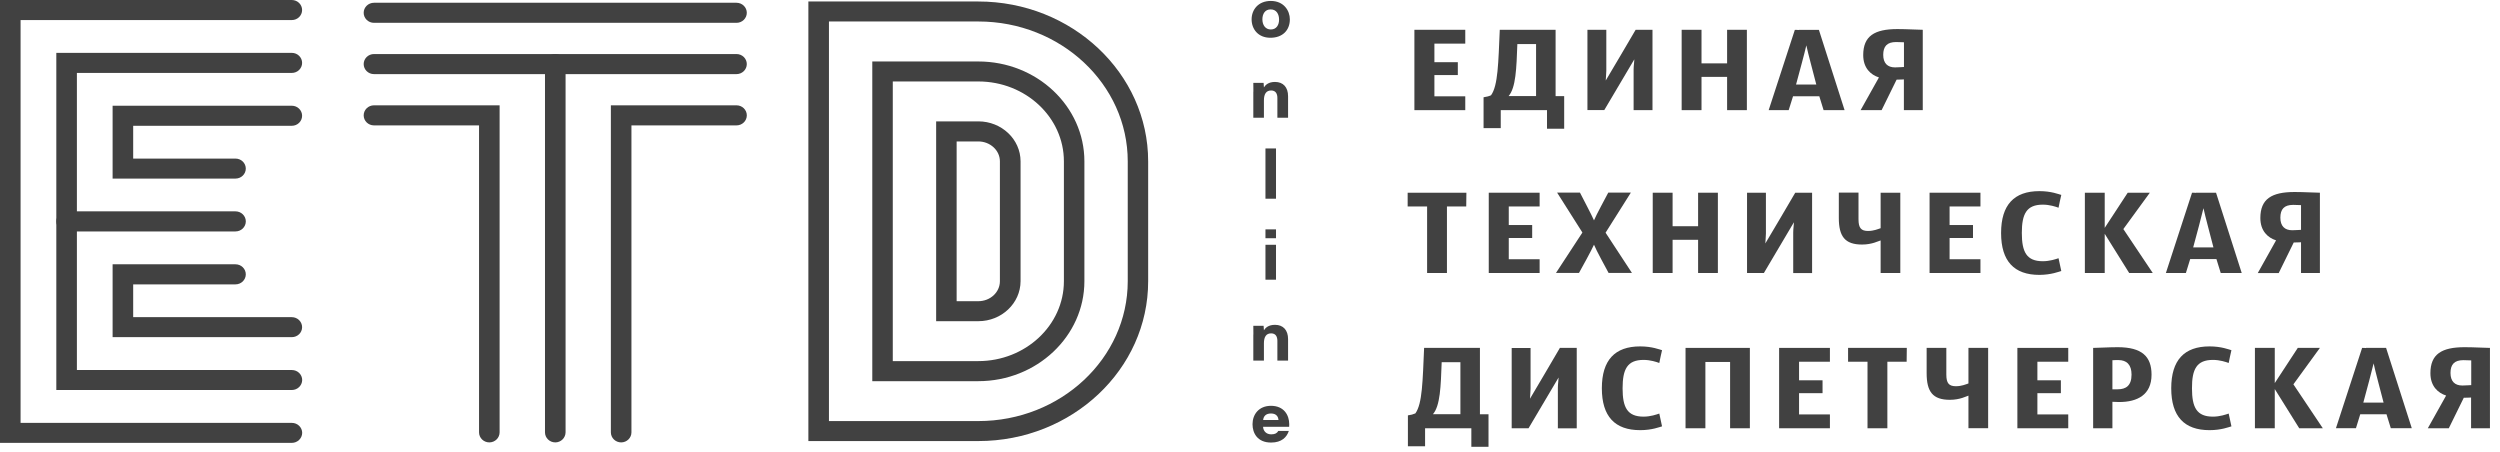
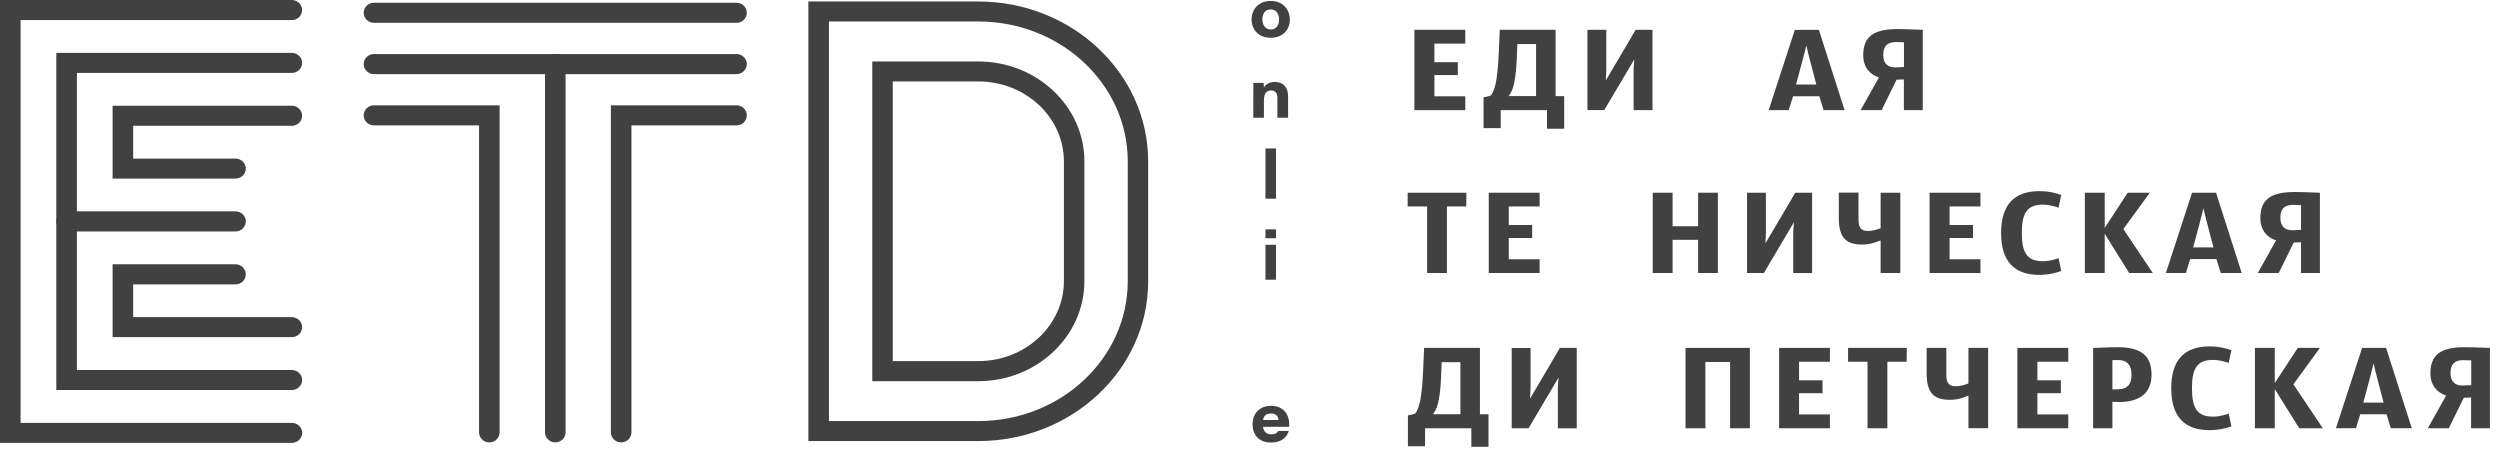
<svg xmlns="http://www.w3.org/2000/svg" width="227" height="41" viewBox="0 0 227 41" fill="none">
  <path d="M133.047 8.746H130.244V6.816H132.37V5.647H130.244V3.961H133.047V2.705H128.427V10.002H133.047V8.746Z" fill="#414141" />
  <path d="M136.268 10.001H140.468V11.687H142.027V8.731H141.248V2.705H136.179C136.047 5.696 136.025 7.77 135.385 8.652C135.194 8.738 134.973 8.796 134.708 8.832V11.637H136.268V10.001ZM137.776 4.003H139.475V8.724H136.981C137.643 7.956 137.695 6.206 137.776 4.003Z" fill="#414141" />
  <path d="M148.383 5.409H148.398C148.398 5.574 148.332 5.976 148.332 6.321V10.001H150.046V2.705H148.516C147.611 4.233 146.713 5.797 145.801 7.311C145.801 7.146 145.853 6.722 145.853 6.414V2.705H144.139V9.994H145.669L148.383 5.409Z" fill="#414141" />
-   <path d="M154.497 6.981H156.821V10.001H158.616V2.705H156.821V5.754H154.497V2.705H152.694V10.001H154.497V6.981Z" fill="#414141" />
  <path d="M162.809 8.738H165.192L165.582 10.001H167.488L165.156 2.712H163.324V2.726C163.206 2.712 163.088 2.712 162.971 2.712L160.595 10.001H162.412L162.809 8.738ZM164.015 4.118C164.185 4.907 164.597 6.414 164.92 7.677H163.081C163.42 6.407 163.839 4.9 164.015 4.118Z" fill="#414141" />
  <path d="M169.18 5.001C169.18 6.184 169.864 6.794 170.607 7.031L168.944 10.001H170.85L172.211 7.232C172.534 7.232 172.784 7.21 172.873 7.21V10.001H174.587V2.705C174.145 2.705 173.182 2.64 172.291 2.64C170.202 2.64 169.18 3.271 169.18 5.001ZM172.873 6.084C172.733 6.084 172.394 6.12 172.071 6.12C171.387 6.12 170.997 5.74 170.997 4.979C170.997 4.204 171.35 3.817 172.166 3.817C172.387 3.817 172.622 3.831 172.88 3.838V6.084H172.873Z" fill="#414141" />
  <path d="M129.581 24.788H131.383V18.747H133.134L133.149 17.498H127.815V18.747H129.581V24.788Z" fill="#414141" />
  <path d="M139.798 23.539H136.996V21.61H139.122V20.433H136.996V18.747H139.798V17.498H135.179V24.788H139.798V23.539Z" fill="#414141" />
-   <path d="M148.184 24.788C147.39 23.568 146.588 22.348 145.786 21.129L148.081 17.491H146.029C145.823 17.893 144.94 19.507 144.734 20.009C144.528 19.522 143.66 17.893 143.462 17.491H141.387L143.682 21.114L141.284 24.78H143.373C143.609 24.357 144.492 22.764 144.734 22.219C144.955 22.772 145.838 24.357 146.058 24.78H148.184V24.788Z" fill="#414141" />
  <path d="M154.188 24.788H155.983V17.498H154.188V20.541H151.871V17.498H150.068V24.788H151.871V21.774H154.188V24.788Z" fill="#414141" />
  <path d="M162.89 20.203C162.89 20.368 162.824 20.77 162.824 21.114V24.795H164.538V17.498H163.008C162.103 19.027 161.206 20.591 160.293 22.105C160.293 21.939 160.345 21.516 160.345 21.208V17.498H158.631V24.788H160.161L162.875 20.203H162.89Z" fill="#414141" />
  <path d="M170.761 21.832V24.788H172.548V17.498H170.761V20.72C170.525 20.799 170.135 20.971 169.62 20.971C168.995 20.971 168.752 20.705 168.752 19.916V17.491H166.965V19.787C166.965 21.459 167.509 22.205 169.076 22.205C169.996 22.205 170.577 21.875 170.761 21.832Z" fill="#414141" />
  <path d="M179.825 23.539H177.022V21.61H179.148V20.433H177.022V18.747H179.825V17.498H175.205V24.788H179.825V23.539Z" fill="#414141" />
  <path d="M187.165 24.608C187.077 24.221 186.996 23.834 186.915 23.446C186.665 23.532 186.113 23.719 185.488 23.719C184.009 23.719 183.582 22.879 183.582 21.15C183.582 19.421 184.009 18.582 185.488 18.582C186.113 18.582 186.665 18.768 186.915 18.862C186.996 18.474 187.069 18.087 187.165 17.699C186.944 17.642 186.26 17.355 185.179 17.355C182.884 17.355 181.699 18.596 181.699 21.157C181.699 23.719 182.884 24.96 185.179 24.96C186.26 24.953 186.944 24.666 187.165 24.608Z" fill="#414141" />
  <path d="M195.205 17.498H193.197L191.108 20.691V17.498H189.306V24.788H191.108V21.229L193.33 24.788H195.47C194.587 23.46 193.683 22.126 192.8 20.799L195.205 17.498Z" fill="#414141" />
  <path d="M199.391 17.498V17.513C199.274 17.498 199.156 17.498 199.038 17.498L196.662 24.788H198.479L198.869 23.525H201.252L201.642 24.788H203.548L201.216 17.498H199.391ZM199.141 22.463C199.48 21.201 199.891 19.694 200.075 18.905C200.245 19.694 200.657 21.201 200.98 22.463H199.141Z" fill="#414141" />
  <path d="M206.91 24.787L208.271 22.018C208.595 22.018 208.845 21.997 208.933 21.997V24.787H210.647V17.498C210.206 17.498 209.242 17.434 208.352 17.434C206.263 17.434 205.24 18.065 205.24 19.794C205.24 20.978 205.924 21.588 206.667 21.824L205.005 24.795H206.91V24.787ZM208.22 18.603C208.44 18.603 208.676 18.617 208.933 18.625V20.87C208.793 20.87 208.455 20.906 208.131 20.906C207.447 20.906 207.057 20.526 207.057 19.765C207.057 18.991 207.403 18.603 208.22 18.603Z" fill="#414141" />
  <path d="M134.378 31.589H129.309C129.177 34.581 129.155 36.654 128.515 37.537C128.323 37.623 128.103 37.681 127.838 37.716V40.522H129.397V38.886H133.598V40.572H135.157V37.616H134.378V31.589ZM132.605 37.609H130.111C130.773 36.841 130.825 35.09 130.905 32.888H132.605V37.609Z" fill="#414141" />
  <path d="M138.923 36.203C138.923 36.038 138.975 35.614 138.975 35.306V31.596H137.261V38.886H138.791L141.505 34.301H141.52C141.52 34.466 141.454 34.868 141.454 35.212V38.893H143.168V31.589H141.638C140.733 33.125 139.835 34.682 138.923 36.203Z" fill="#414141" />
-   <path d="M149.237 32.679C149.862 32.679 150.414 32.866 150.664 32.959C150.745 32.572 150.818 32.184 150.914 31.797C150.693 31.74 150.009 31.453 148.928 31.453C146.633 31.453 145.448 32.694 145.448 35.255C145.448 37.816 146.633 39.058 148.928 39.058C150.002 39.058 150.693 38.771 150.914 38.713C150.826 38.326 150.745 37.938 150.664 37.551C150.414 37.637 149.862 37.831 149.237 37.831C147.758 37.831 147.331 36.991 147.331 35.262C147.331 33.519 147.758 32.679 149.237 32.679Z" fill="#414141" />
  <path d="M153.047 38.886H154.849V32.866H157.093V38.886H158.888V31.589H153.047V38.886Z" fill="#414141" />
  <path d="M161.544 38.886H166.156V37.63H163.354V35.7H165.487V34.531H163.354V32.845H166.156V31.589H161.544V38.886Z" fill="#414141" />
  <path d="M167.805 32.845H169.57V38.886H171.373V32.845H173.123L173.138 31.589H167.805V32.845Z" fill="#414141" />
  <path d="M178.735 34.818C178.5 34.897 178.11 35.069 177.595 35.069C176.97 35.069 176.727 34.803 176.727 34.014V31.589H174.939V33.885C174.939 35.557 175.484 36.303 177.051 36.303C177.97 36.303 178.559 35.973 178.735 35.923V38.879H180.523V31.589H178.735V34.818Z" fill="#414141" />
  <path d="M183.178 38.886H187.797V37.63H184.995V35.7H187.128V34.531H184.995V32.845H187.797V31.589H183.178V38.886Z" fill="#414141" />
  <path d="M192.286 31.525C191.454 31.525 190.505 31.59 190.057 31.59V38.886H191.807V36.483C191.991 36.497 192.197 36.504 192.418 36.504C194.066 36.504 195.36 35.858 195.36 34.022C195.36 32.379 194.5 31.525 192.286 31.525ZM192.286 35.349H191.807V32.709C192.006 32.694 192.183 32.694 192.352 32.694C193.102 32.694 193.544 33.118 193.544 34.014C193.544 35.019 193.036 35.349 192.286 35.349Z" fill="#414141" />
  <path d="M200.937 32.679C201.562 32.679 202.114 32.866 202.364 32.959C202.445 32.572 202.519 32.184 202.614 31.797C202.393 31.74 201.709 31.453 200.628 31.453C198.333 31.453 197.148 32.694 197.148 35.255C197.148 37.816 198.333 39.058 200.628 39.058C201.702 39.058 202.393 38.771 202.614 38.713C202.526 38.326 202.445 37.938 202.364 37.551C202.114 37.637 201.562 37.831 200.937 37.831C199.458 37.831 199.032 36.991 199.032 35.262C199.024 33.519 199.458 32.679 200.937 32.679Z" fill="#414141" />
  <path d="M210.647 31.589H208.639L206.549 34.782V31.589H204.747V38.886H206.549V35.327L208.771 38.886H210.912C210.029 37.559 209.124 36.224 208.241 34.897L210.647 31.589Z" fill="#414141" />
  <path d="M214.833 31.589V31.604C214.715 31.589 214.597 31.589 214.48 31.589L212.104 38.879H213.921L214.31 37.616H216.694L217.084 38.879H218.989L216.657 31.589H214.833ZM214.59 36.554C214.928 35.291 215.34 33.785 215.524 32.996C215.693 33.785 216.105 35.291 216.429 36.554H214.59Z" fill="#414141" />
  <path d="M223.792 31.525C221.703 31.525 220.681 32.156 220.681 33.885C220.681 35.069 221.365 35.679 222.108 35.916L220.445 38.886H222.351L223.711 36.117C224.035 36.117 224.285 36.095 224.374 36.095V38.886H226.087V31.59C225.646 31.59 224.69 31.525 223.792 31.525ZM224.381 34.969C224.241 34.969 223.903 35.005 223.579 35.005C222.895 35.005 222.505 34.624 222.505 33.864C222.505 33.089 222.858 32.702 223.675 32.702C223.895 32.702 224.131 32.716 224.388 32.723V34.969H224.381Z" fill="#414141" />
  <path d="M88.833 34.61H79.204V5.582H88.833C94.145 5.582 98.463 9.65 98.463 14.651V25.534C98.463 30.535 94.137 34.61 88.833 34.61ZM81.065 32.788H88.833C93.115 32.788 96.602 29.53 96.602 25.534V14.651C96.602 10.654 93.122 7.397 88.833 7.397H81.065V32.788Z" fill="#414141" />
  <path d="M88.834 40.048H73.4V0.136H88.826C97.33 0.136 104.253 6.651 104.253 14.65V25.534C104.26 33.541 97.338 40.048 88.834 40.048ZM75.269 38.233H88.834C96.315 38.233 102.399 32.536 102.399 25.534V14.65C102.399 7.648 96.315 1.951 88.834 1.951H75.269V38.233Z" fill="#414141" />
-   <path d="M88.835 29.164H85.002V11.02H88.835C90.946 11.02 92.667 12.649 92.667 14.65V25.534C92.66 27.536 90.946 29.164 88.835 29.164ZM86.863 27.349H88.827C89.916 27.349 90.791 26.538 90.791 25.534V14.65C90.791 13.653 89.909 12.842 88.827 12.842H86.863V27.349Z" fill="#414141" />
  <path d="M26.497 30.613H10.225V23.998H21.384C21.899 23.998 22.318 24.407 22.318 24.91C22.318 25.412 21.899 25.821 21.384 25.821H12.093V28.798H26.497C27.012 28.798 27.431 29.207 27.431 29.709C27.431 30.212 27.012 30.613 26.497 30.613Z" fill="#414141" />
  <path d="M21.385 21.014H6.048C5.533 21.014 5.113 20.605 5.113 20.103C5.113 19.6 5.533 19.191 6.048 19.191H21.385C21.9 19.191 22.32 19.6 22.32 20.103C22.32 20.605 21.9 21.014 21.385 21.014Z" fill="#414141" />
  <path d="M26.498 35.413H5.113V4.8H26.498C27.013 4.8 27.432 5.209 27.432 5.711C27.432 6.213 27.013 6.622 26.498 6.622H6.982V33.598H26.505C27.02 33.598 27.439 34.007 27.439 34.509C27.432 35.004 27.013 35.413 26.498 35.413Z" fill="#414141" />
  <path d="M21.384 16.215H10.225V9.6H26.497C27.012 9.6 27.431 10.009 27.431 10.511C27.431 11.013 27.012 11.422 26.497 11.422H12.093V14.399H21.384C21.899 14.399 22.318 14.808 22.318 15.31C22.318 15.806 21.899 16.215 21.384 16.215Z" fill="#414141" />
  <path d="M26.497 40.213H0V0H26.497C27.012 0 27.431 0.409 27.431 0.911C27.431 1.413 27.012 1.822 26.497 1.822H1.868V38.398H26.505C27.02 38.398 27.439 38.807 27.439 39.309C27.431 39.804 27.012 40.213 26.497 40.213Z" fill="#414141" />
  <path d="M66.875 2.073H33.956C33.441 2.073 33.022 1.664 33.022 1.162C33.022 0.66 33.441 0.251 33.956 0.251H66.875C67.39 0.251 67.809 0.66 67.809 1.162C67.809 1.664 67.39 2.073 66.875 2.073Z" fill="#414141" />
  <path d="M66.875 6.73H33.956C33.441 6.73 33.022 6.321 33.022 5.818C33.022 5.316 33.441 4.907 33.956 4.907H66.875C67.39 4.907 67.809 5.316 67.809 5.818C67.809 6.321 67.39 6.73 66.875 6.73Z" fill="#414141" />
  <path d="M50.42 40.17C49.905 40.17 49.485 39.761 49.485 39.259V5.818C49.485 5.316 49.905 4.907 50.42 4.907C50.934 4.907 51.354 5.316 51.354 5.818V39.259C51.346 39.761 50.934 40.17 50.42 40.17Z" fill="#414141" />
  <path d="M56.401 40.17C55.886 40.17 55.467 39.761 55.467 39.259V9.563H66.876C67.391 9.563 67.811 9.972 67.811 10.475C67.811 10.977 67.391 11.386 66.876 11.386H57.335V39.259C57.335 39.761 56.916 40.17 56.401 40.17Z" fill="#414141" />
  <path d="M44.431 40.17C43.916 40.17 43.497 39.761 43.497 39.259V11.386H33.956C33.441 11.386 33.022 10.977 33.022 10.475C33.022 9.972 33.441 9.563 33.956 9.563H45.365V39.251C45.365 39.761 44.946 40.17 44.431 40.17Z" fill="#414141" />
  <path d="M117.119 1.758C117.119 2.733 116.471 3.429 115.353 3.429C114.228 3.429 113.646 2.633 113.646 1.758C113.646 0.889 114.242 0.086 115.39 0.086C116.567 0.086 117.119 0.968 117.119 1.758ZM114.625 1.758C114.625 2.253 114.882 2.676 115.39 2.676C115.905 2.676 116.14 2.26 116.14 1.779C116.14 1.298 115.912 0.854 115.383 0.854C114.86 0.846 114.625 1.27 114.625 1.758Z" fill="#414141" />
  <path d="M113.808 8.322C113.808 8.057 113.808 7.748 113.801 7.526H114.735C114.75 7.612 114.757 7.806 114.764 7.935C114.904 7.713 115.176 7.44 115.772 7.44C116.515 7.44 116.957 7.921 116.957 8.739V10.69H115.986V8.896C115.986 8.538 115.853 8.215 115.419 8.215C114.97 8.215 114.764 8.538 114.764 9.112V10.69H113.801V8.322H113.808Z" fill="#414141" />
  <path d="M114.904 18.043V13.48H115.861V18.043H114.904Z" fill="#414141" />
  <path d="M114.904 20.827H115.861V21.631H114.904V20.827ZM114.904 22.226H115.861V25.397H114.904V22.226Z" fill="#414141" />
-   <path d="M113.808 30.377C113.808 30.111 113.808 29.803 113.801 29.58H114.735C114.75 29.666 114.757 29.86 114.764 29.989C114.904 29.767 115.176 29.494 115.772 29.494C116.515 29.494 116.957 29.975 116.957 30.793V32.744H115.986V30.951C115.986 30.592 115.853 30.269 115.419 30.269C114.97 30.269 114.764 30.592 114.764 31.166V32.744H113.801V30.377H113.808Z" fill="#414141" />
  <path d="M114.686 38.756C114.708 39.136 114.973 39.438 115.429 39.438C115.789 39.438 115.958 39.323 116.069 39.129H117.025C116.841 39.689 116.385 40.184 115.414 40.184C114.171 40.184 113.729 39.323 113.729 38.519C113.729 37.63 114.303 36.848 115.407 36.848C116.584 36.848 117.062 37.694 117.062 38.519C117.062 38.598 117.062 38.656 117.055 38.756H114.686ZM116.091 38.139C116.069 37.895 115.944 37.544 115.407 37.544C114.906 37.544 114.723 37.831 114.693 38.139H116.091Z" fill="#414141" />
</svg>